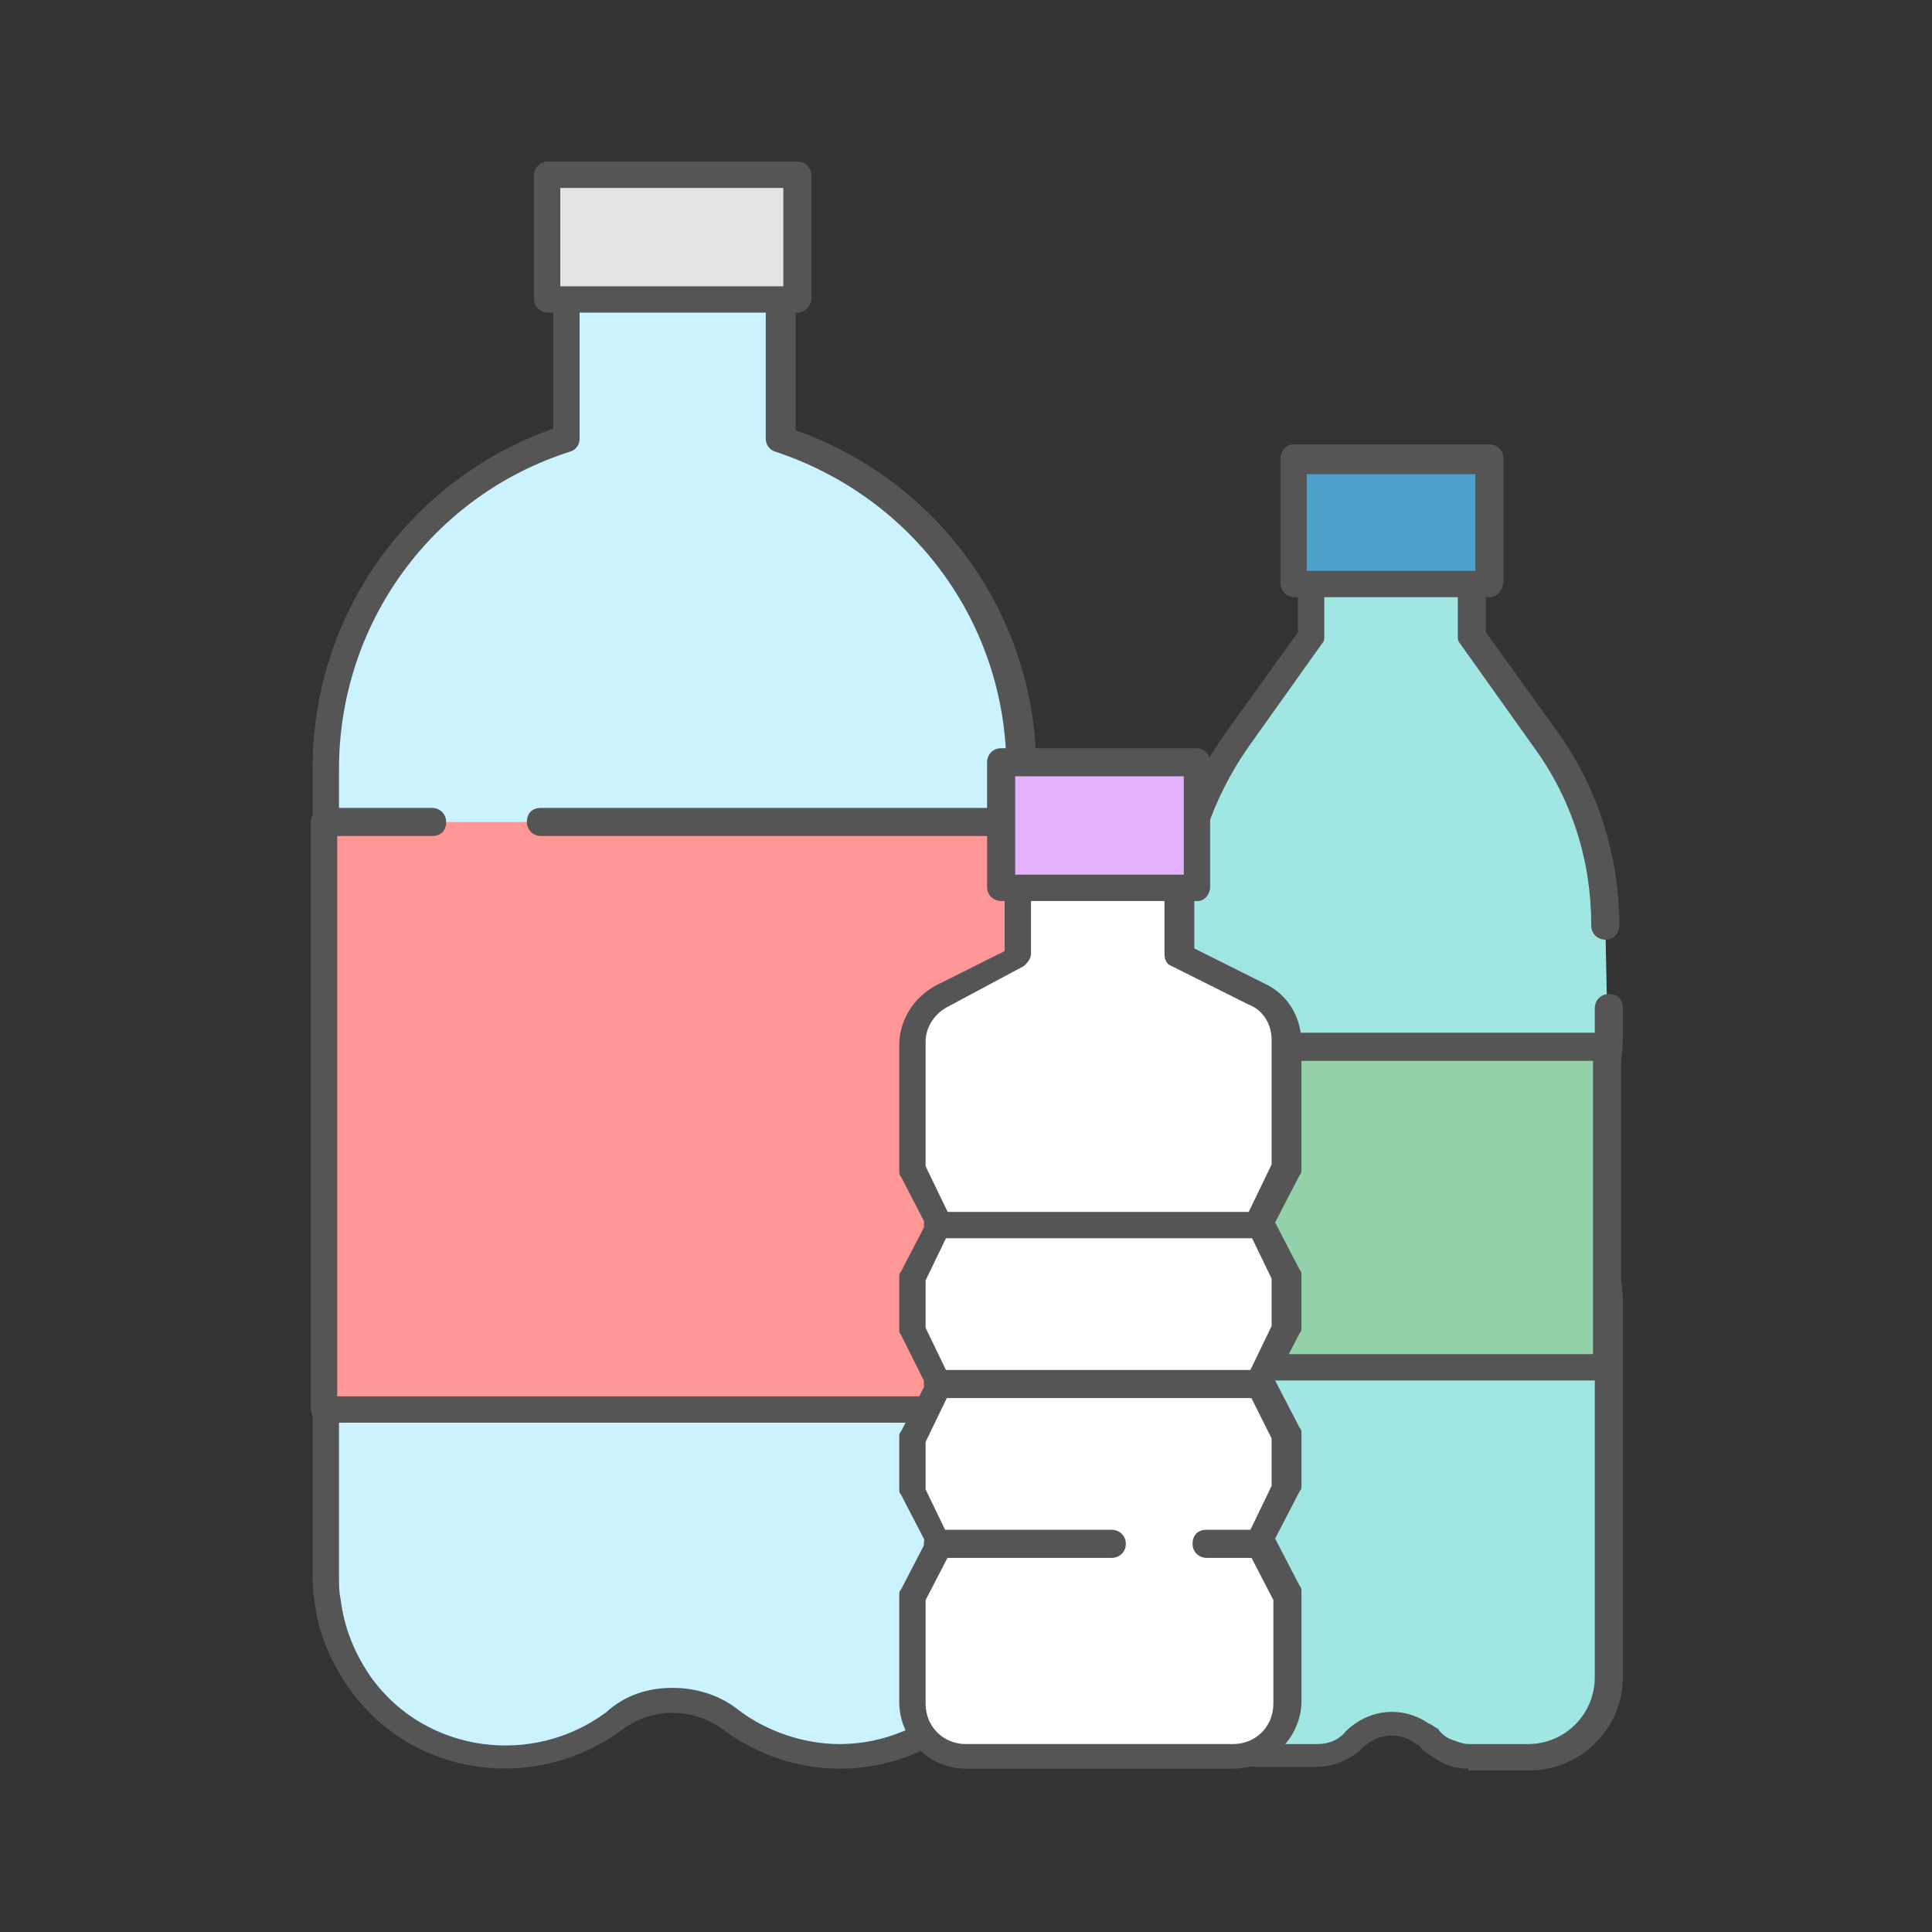
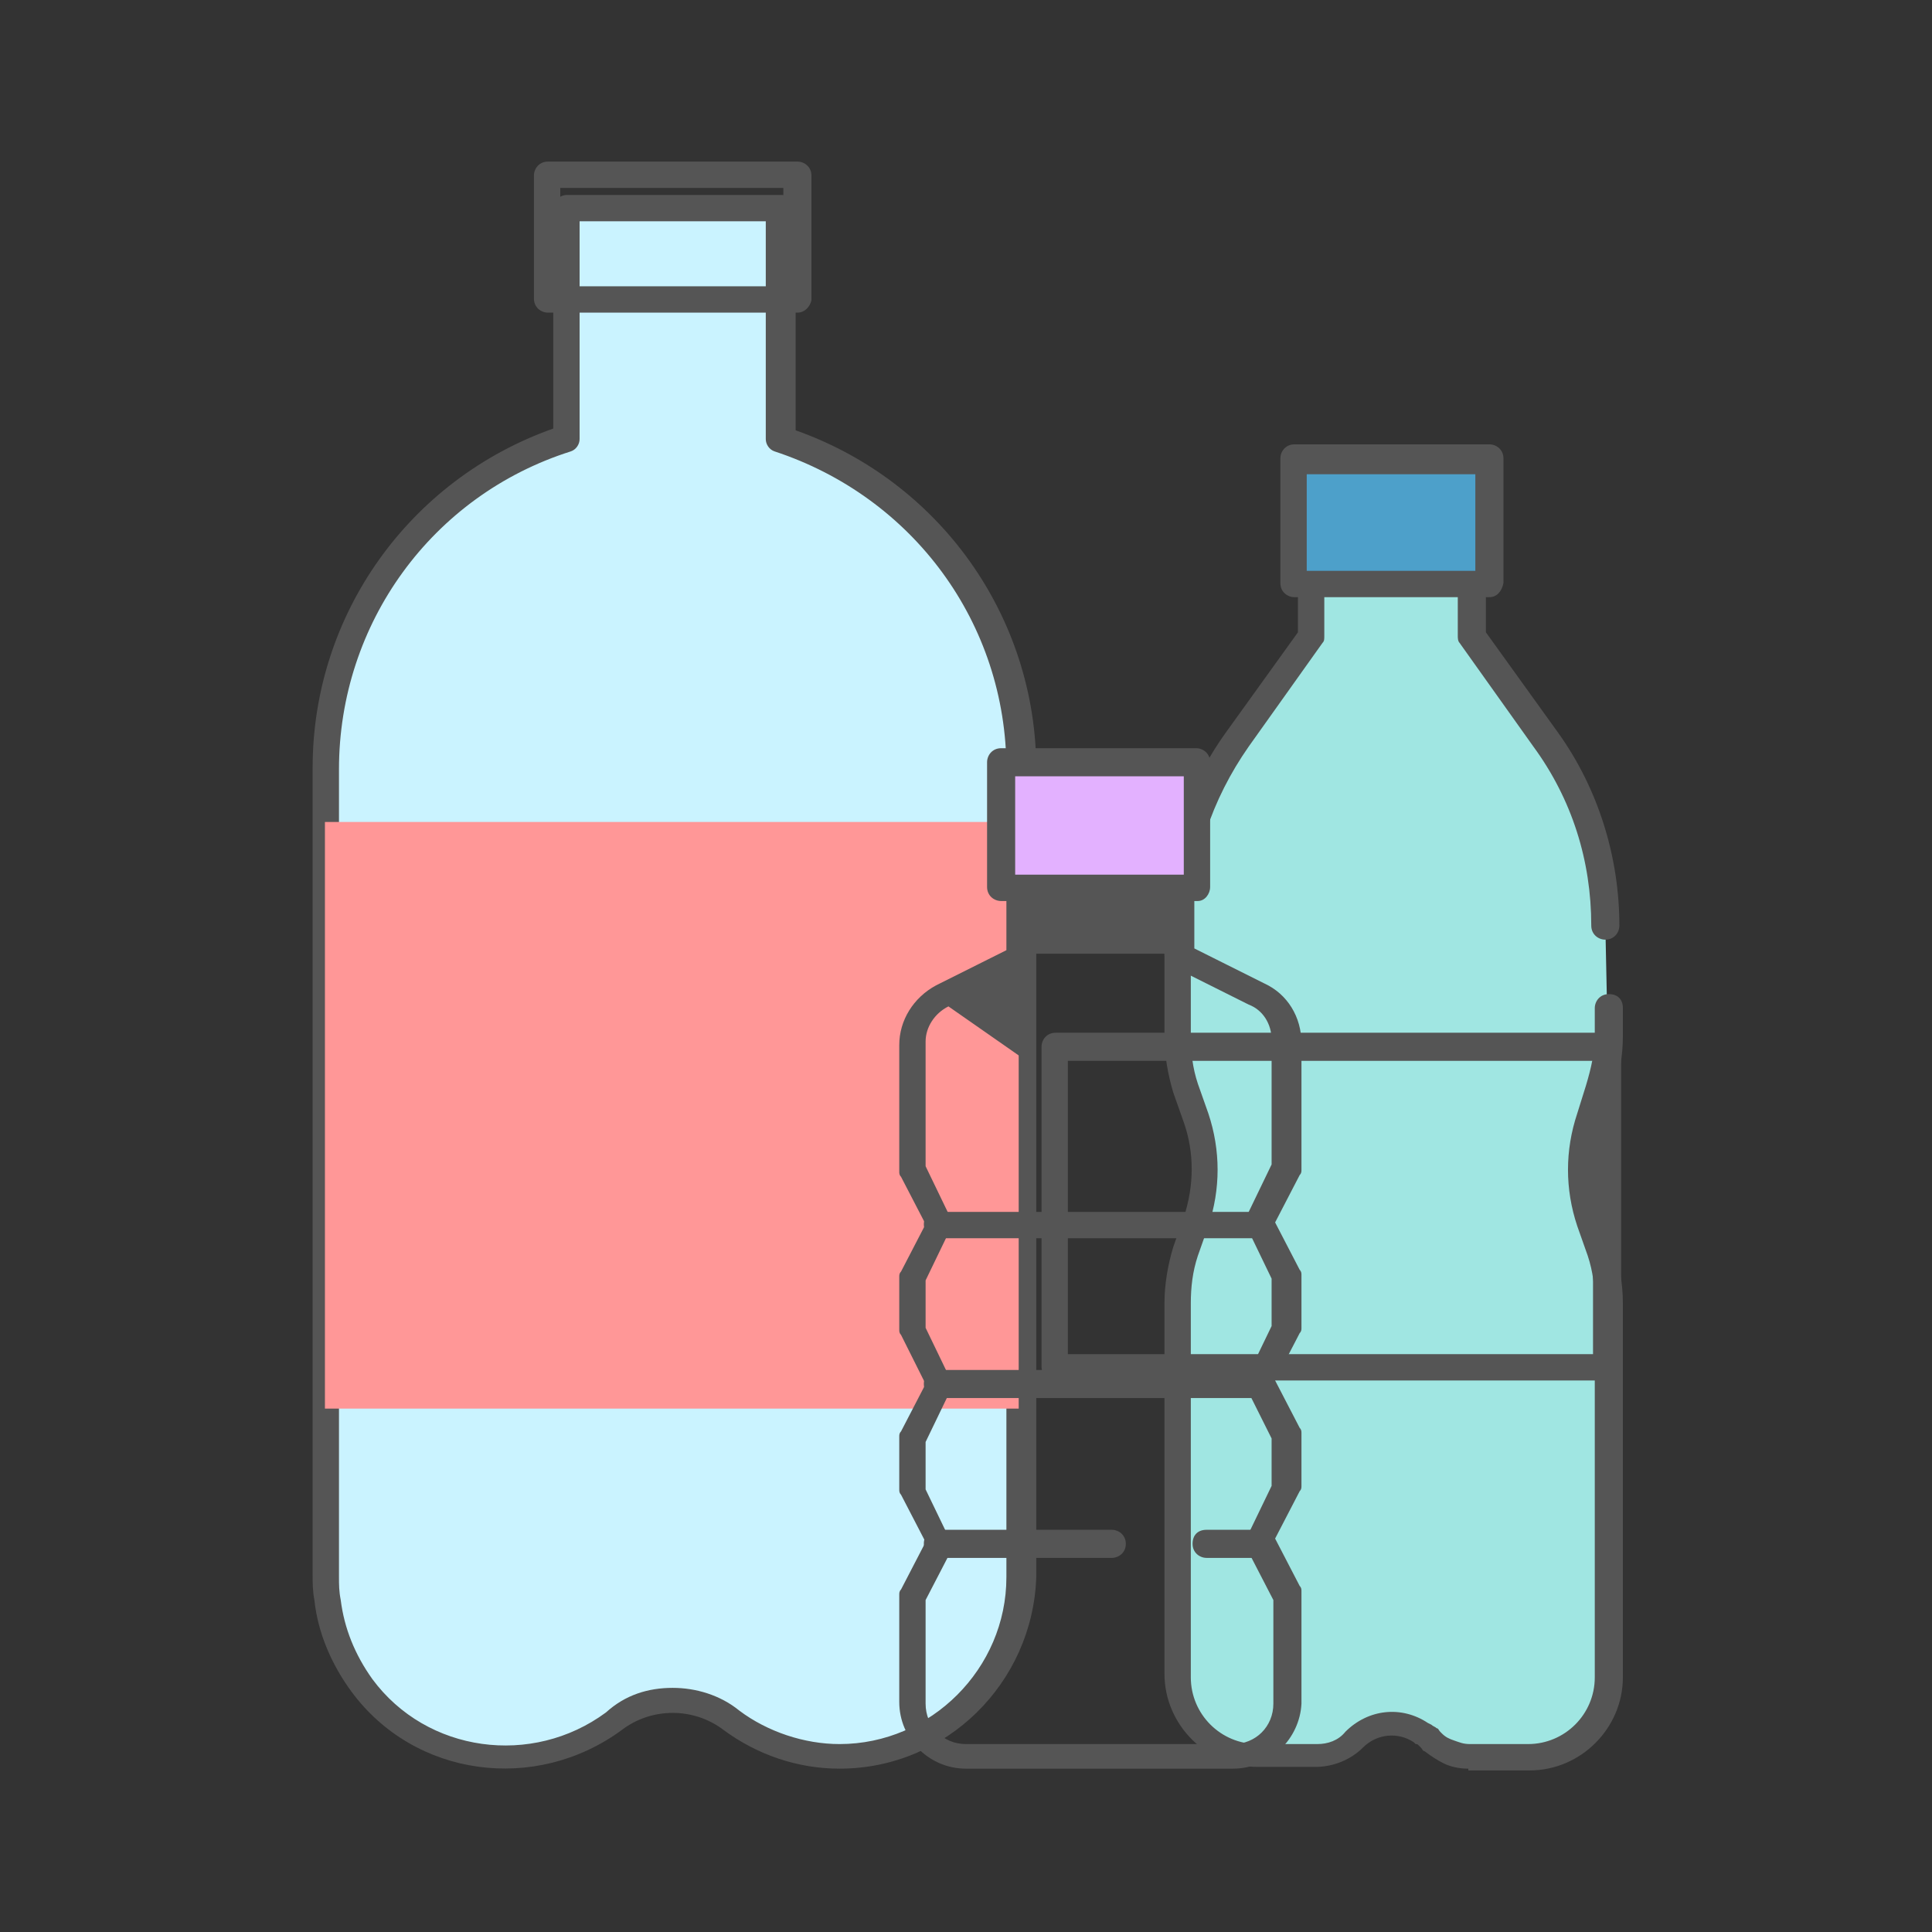
<svg xmlns="http://www.w3.org/2000/svg" version="1.1" id="圖層_1" x="0px" y="0px" viewBox="0 0 110 110" style="enable-background:new 0 0 110 110;" xml:space="preserve">
  <rect x="0" y="0" width="110" height="110" fill="#333333" stroke="none" />
  <style type="text/css">
	.st0{fill:none;}
	.st1{fill:#A0E6E2;}
	.st2{fill:#555555;}
	.st3{fill:#CAF3FF;}
	.st4{fill:#FF9797;}
	.st5{fill:#92D1AA;}
	.st6{fill:#FFFFFF;}
	.st7{fill:#E4E4E4;}
	.st8{fill:#4DA0CA;}
	.st9{fill:#E3B1FF;}
</style>
  <g>
    <rect class="st0" width="110" height="110" />
  </g>
  <g id="Filled_outline">
    <g>
      <path class="st1" d="M91.5,57.4V59c0,1-0.2,2-0.5,3l0,0.1l-0.5,1.6c-0.6,1.9-0.6,4,0,5.9l0.6,1.7c0.3,1,0.5,2,0.5,3v21.3    c0,2.5-2,4.6-4.6,4.6h-3.3c-0.4,0-0.8-0.1-1.2-0.2c-0.3-0.1-0.6-0.3-0.9-0.5c0,0-0.1-0.1-0.1-0.1S81.4,99,81.3,99    c-0.1-0.1-0.2-0.1-0.2-0.2c0,0-0.1-0.1-0.1-0.1c-1.2-0.8-2.8-0.6-3.8,0.4c-0.6,0.6-1.3,0.9-2.2,0.9h-3.3c-2.5,0-4.6-2-4.6-4.6    V74.2c0-1,0.2-2,0.5-3l0.6-1.7c0.6-1.9,0.6-4,0-5.9l-0.6-1.7c-0.3-1-0.5-2-0.5-3v-6.3c0-3.8,1.2-7.5,3.4-10.6l4.2-5.9v-7.6h9.1    v7.6l4.2,5.9c2.2,3.1,3.4,6.8,3.4,10.6" />
      <path class="st2" d="M83.6,100.7c-0.5,0-1-0.1-1.4-0.3c-0.4-0.2-0.7-0.4-1.1-0.7c-0.1,0-0.1-0.1-0.2-0.2l-0.1-0.1    c-0.1-0.1-0.1-0.1-0.2-0.1l-0.1-0.1c-0.9-0.6-2.1-0.5-2.9,0.3c-0.7,0.7-1.7,1.1-2.7,1.1h-3.3c-2.9,0-5.3-2.4-5.3-5.3V74.2    c0-1.1,0.2-2.2,0.5-3.2l0.6-1.7c0.6-1.8,0.6-3.7,0-5.4l-0.6-1.7c-0.3-1-0.5-2.1-0.5-3.2v-6.3c0-4,1.2-7.8,3.5-11l4.1-5.7v-7.4    c0-0.4,0.3-0.8,0.8-0.8h9.1c0.4,0,0.8,0.3,0.8,0.8v7.4l4.1,5.7c2.3,3.2,3.5,7.1,3.5,11c0,0.4-0.3,0.8-0.8,0.8l0,0    c-0.4,0-0.8-0.3-0.8-0.8c0-3.7-1.1-7.2-3.3-10.2l-4.2-5.9c-0.1-0.1-0.1-0.3-0.1-0.4v-6.8h-7.6v6.8c0,0.2,0,0.3-0.1,0.4l-4.2,5.9    c-2.1,3-3.3,6.5-3.3,10.2V59c0,0.9,0.1,1.8,0.4,2.7l0.6,1.7c0.7,2.1,0.7,4.3,0,6.4l-0.6,1.7c-0.3,0.9-0.4,1.8-0.4,2.7v21.3    c0,2.1,1.7,3.8,3.8,3.8H75c0.6,0,1.2-0.2,1.6-0.7c1.3-1.3,3.2-1.5,4.7-0.5l0.2,0.1c0.1,0.1,0.2,0.1,0.3,0.2c0.1,0,0.1,0.1,0.2,0.2    c0,0,0.1,0.1,0.1,0.1c0.2,0.2,0.4,0.3,0.7,0.4c0.3,0.1,0.5,0.2,0.9,0.2h3.3c2.1,0,3.8-1.7,3.8-3.8V74.2c0-0.9-0.1-1.8-0.4-2.7    l-0.6-1.7c-0.7-2.1-0.7-4.3,0-6.4l0.5-1.6c0.3-1,0.5-1.9,0.5-2.8v-1.6c0-0.4,0.3-0.8,0.8-0.8s0.8,0.3,0.8,0.8V59    c0,1.1-0.2,2.2-0.5,3.2l-0.6,1.7c-0.6,1.8-0.6,3.7,0,5.4l0.6,1.7c0.3,1,0.5,2.1,0.5,3.2v21.3c0,2.9-2.4,5.3-5.3,5.3H83.6    C83.6,100.7,83.6,100.7,83.6,100.7z" />
    </g>
    <g>
      <path class="st3" d="M58,43.8v46c0,5.7-4.6,10.3-10.3,10.3c-2.2,0-4.4-0.7-6.2-2.1c-2-1.5-4.7-1.5-6.7,0c-4.5,3.4-11,2.5-14.4-2.1    c-1.1-1.4-1.7-3.1-2-4.8c-0.1-0.4-0.1-0.9-0.1-1.3v-46c0-8.6,5.5-16.2,13.7-18.8V11.9h12.2V25C52.5,27.6,58,35.2,58,43.8z" />
      <path class="st2" d="M47.8,100.7c-2.4,0-4.7-0.8-6.6-2.2c-1.7-1.3-4.1-1.3-5.8,0c-4.9,3.6-11.8,2.7-15.4-2.2    c-1.1-1.5-1.9-3.3-2.1-5.2c-0.1-0.5-0.1-1-0.1-1.4v-46c0-8.7,5.5-16.4,13.7-19.3V11.9c0-0.4,0.3-0.8,0.8-0.8h12.2    c0.4,0,0.8,0.3,0.8,0.8v12.6c8.2,2.9,13.7,10.6,13.7,19.3v46C58.8,95.8,53.9,100.7,47.8,100.7z M38.3,96.1c1.3,0,2.7,0.4,3.8,1.3    c1.6,1.2,3.7,1.9,5.7,1.9c5.2,0,9.5-4.3,9.5-9.5v-46c0,0,0,0,0,0c0-8.3-5.3-15.5-13.2-18.1c-0.3-0.1-0.5-0.4-0.5-0.7V12.6H33V25    c0,0.3-0.2,0.6-0.5,0.7c-7.9,2.5-13.2,9.8-13.2,18.1v46c0,0.4,0,0.8,0.1,1.3c0.2,1.6,0.8,3.1,1.8,4.5c3.1,4.2,9.1,5,13.3,1.9    C35.6,96.5,36.9,96.1,38.3,96.1z" />
    </g>
    <g>
      <polyline class="st4" points="30.8,46.8 58,46.8 58,80.2 18.5,80.2 18.5,46.8 24.6,46.8   " />
-       <path class="st2" d="M58,81H18.5c-0.4,0-0.8-0.3-0.8-0.8V46.8c0-0.4,0.3-0.8,0.8-0.8h6.1c0.4,0,0.8,0.3,0.8,0.8s-0.3,0.8-0.8,0.8    h-5.4v31.9h38V47.6H30.8c-0.4,0-0.8-0.3-0.8-0.8s0.3-0.8,0.8-0.8H58c0.4,0,0.8,0.3,0.8,0.8v33.4C58.8,80.7,58.5,81,58,81z" />
    </g>
    <g>
-       <rect x="60.1" y="59.6" class="st5" width="31.4" height="18.2" />
      <path class="st2" d="M91.5,78.6H60.1c-0.4,0-0.8-0.3-0.8-0.8V59.6c0-0.4,0.3-0.8,0.8-0.8h31.4c0.4,0,0.8,0.3,0.8,0.8v18.2    C92.2,78.3,91.9,78.6,91.5,78.6z M60.8,77.1h29.9V60.4H60.8V77.1z" />
    </g>
    <g>
-       <path class="st6" d="M71.7,69.6l1.5,3v3l-1.5,3l1.5,3v3l-1.5,3l1.5,3V97c0,1.7-1.4,3-3,3H55c-1.7,0-3-1.4-3-3v-6.1l1.5-3l-1.5-3    v-3l1.5-3l-1.5-3v-3l1.5-3l-1.5-3v-7.2c0-1.2,0.6-2.2,1.7-2.7l4.4-2.2v-6.1h9.1v6.1l4.4,2.2c1,0.5,1.7,1.6,1.7,2.7v7.2L71.7,69.6z    " />
-       <path class="st2" d="M70.2,100.7H55c-2.1,0-3.8-1.7-3.8-3.8v-6.1c0-0.1,0-0.2,0.1-0.3l1.4-2.7l-1.4-2.7c-0.1-0.1-0.1-0.2-0.1-0.3    v-3c0-0.1,0-0.2,0.1-0.3l1.4-2.7L51.3,76c-0.1-0.1-0.1-0.2-0.1-0.3v-3c0-0.1,0-0.2,0.1-0.3l1.4-2.7l-1.4-2.7    c-0.1-0.1-0.1-0.2-0.1-0.3v-7.2c0-1.4,0.8-2.7,2.1-3.4l4-2v-5.6c0-0.4,0.3-0.8,0.8-0.8h9.1c0.4,0,0.8,0.3,0.8,0.8V54l4,2    c1.3,0.6,2.1,1.9,2.1,3.4v7.2c0,0.1,0,0.2-0.1,0.3l-1.4,2.7l1.4,2.7c0.1,0.1,0.1,0.2,0.1,0.3v3c0,0.1,0,0.2-0.1,0.3l-1.4,2.7    l1.4,2.7c0.1,0.1,0.1,0.2,0.1,0.3v3c0,0.1,0,0.2-0.1,0.3l-1.4,2.7l1.4,2.7c0.1,0.1,0.1,0.2,0.1,0.3V97    C74,99,72.3,100.7,70.2,100.7z M52.7,91.1V97c0,1.3,1,2.3,2.3,2.3h15.2c1.3,0,2.3-1,2.3-2.3v-5.9L71,88.2c-0.1-0.2-0.1-0.5,0-0.7    l1.4-2.9v-2.7L71,79.1c-0.1-0.2-0.1-0.5,0-0.7l1.4-2.9v-2.7L71,69.9c-0.1-0.2-0.1-0.5,0-0.7l1.4-2.9v-7.1c0-0.9-0.5-1.7-1.3-2    l-4.4-2.2c-0.3-0.1-0.4-0.4-0.4-0.7v-5.3h-7.6v5.3c0,0.3-0.2,0.5-0.4,0.7L54,57.3c-0.8,0.4-1.3,1.2-1.3,2v7.1l1.4,2.9    c0.1,0.2,0.1,0.5,0,0.7l-1.4,2.9v2.7l1.4,2.9c0.1,0.2,0.1,0.5,0,0.7l-1.4,2.9v2.7l1.4,2.9c0.1,0.2,0.1,0.5,0,0.7L52.7,91.1z" />
+       <path class="st2" d="M70.2,100.7H55c-2.1,0-3.8-1.7-3.8-3.8v-6.1c0-0.1,0-0.2,0.1-0.3l1.4-2.7l-1.4-2.7c-0.1-0.1-0.1-0.2-0.1-0.3    v-3c0-0.1,0-0.2,0.1-0.3l1.4-2.7L51.3,76c-0.1-0.1-0.1-0.2-0.1-0.3v-3c0-0.1,0-0.2,0.1-0.3l1.4-2.7l-1.4-2.7    c-0.1-0.1-0.1-0.2-0.1-0.3v-7.2c0-1.4,0.8-2.7,2.1-3.4l4-2v-5.6c0-0.4,0.3-0.8,0.8-0.8h9.1c0.4,0,0.8,0.3,0.8,0.8V54l4,2    c1.3,0.6,2.1,1.9,2.1,3.4v7.2c0,0.1,0,0.2-0.1,0.3l-1.4,2.7l1.4,2.7c0.1,0.1,0.1,0.2,0.1,0.3v3c0,0.1,0,0.2-0.1,0.3l-1.4,2.7    l1.4,2.7c0.1,0.1,0.1,0.2,0.1,0.3v3c0,0.1,0,0.2-0.1,0.3l-1.4,2.7l1.4,2.7c0.1,0.1,0.1,0.2,0.1,0.3V97    C74,99,72.3,100.7,70.2,100.7z M52.7,91.1V97c0,1.3,1,2.3,2.3,2.3h15.2c1.3,0,2.3-1,2.3-2.3v-5.9L71,88.2c-0.1-0.2-0.1-0.5,0-0.7    l1.4-2.9v-2.7L71,79.1c-0.1-0.2-0.1-0.5,0-0.7l1.4-2.9v-2.7L71,69.9c-0.1-0.2-0.1-0.5,0-0.7l1.4-2.9v-7.1c0-0.9-0.5-1.7-1.3-2    l-4.4-2.2c-0.3-0.1-0.4-0.4-0.4-0.7h-7.6v5.3c0,0.3-0.2,0.5-0.4,0.7L54,57.3c-0.8,0.4-1.3,1.2-1.3,2v7.1l1.4,2.9    c0.1,0.2,0.1,0.5,0,0.7l-1.4,2.9v2.7l1.4,2.9c0.1,0.2,0.1,0.5,0,0.7l-1.4,2.9v2.7l1.4,2.9c0.1,0.2,0.1,0.5,0,0.7L52.7,91.1z" />
    </g>
    <g>
      <path class="st2" d="M71.6,70.5H53.4c-0.4,0-0.8-0.3-0.8-0.8S53,69,53.4,69h18.2c0.4,0,0.8,0.3,0.8,0.8S72,70.5,71.6,70.5z" />
    </g>
    <g>
      <path class="st2" d="M71.6,79.6H53.4c-0.4,0-0.8-0.3-0.8-0.8s0.3-0.8,0.8-0.8h18.2c0.4,0,0.8,0.3,0.8,0.8S72,79.6,71.6,79.6z" />
    </g>
    <g>
      <path class="st2" d="M63.3,88.7h-9.9c-0.4,0-0.8-0.3-0.8-0.8s0.3-0.8,0.8-0.8h9.9c0.4,0,0.8,0.3,0.8,0.8S63.7,88.7,63.3,88.7z" />
    </g>
    <g>
      <path class="st2" d="M71.6,88.7h-2.9c-0.4,0-0.8-0.3-0.8-0.8s0.3-0.8,0.8-0.8h2.9c0.4,0,0.8,0.3,0.8,0.8S72,88.7,71.6,88.7z" />
    </g>
    <g>
-       <rect x="31.2" y="10" class="st7" width="14.2" height="7.1" />
      <path class="st2" d="M45.4,17.8H31.2c-0.4,0-0.8-0.3-0.8-0.8V10c0-0.4,0.3-0.8,0.8-0.8h14.2c0.4,0,0.8,0.3,0.8,0.8v7.1    C46.1,17.5,45.8,17.8,45.4,17.8z M31.9,16.3h12.7v-5.6H31.9V16.3z" />
    </g>
    <g>
      <rect x="73.7" y="26.2" class="st8" width="11.1" height="7.1" />
      <path class="st2" d="M84.8,34H73.7c-0.4,0-0.8-0.3-0.8-0.8v-7.1c0-0.4,0.3-0.8,0.8-0.8h11.1c0.4,0,0.8,0.3,0.8,0.8v7.1    C85.5,33.7,85.2,34,84.8,34z M74.4,32.5H84V27h-9.6V32.5z" />
    </g>
    <g>
      <rect x="57" y="43.4" class="st9" width="11.1" height="7.1" />
      <path class="st2" d="M68.2,51.3H57c-0.4,0-0.8-0.3-0.8-0.8v-7.1c0-0.4,0.3-0.8,0.8-0.8h11.1c0.4,0,0.8,0.3,0.8,0.8v7.1    C68.9,50.9,68.6,51.3,68.2,51.3z M57.8,49.8h9.6v-5.6h-9.6V49.8z" />
    </g>
  </g>
</svg>